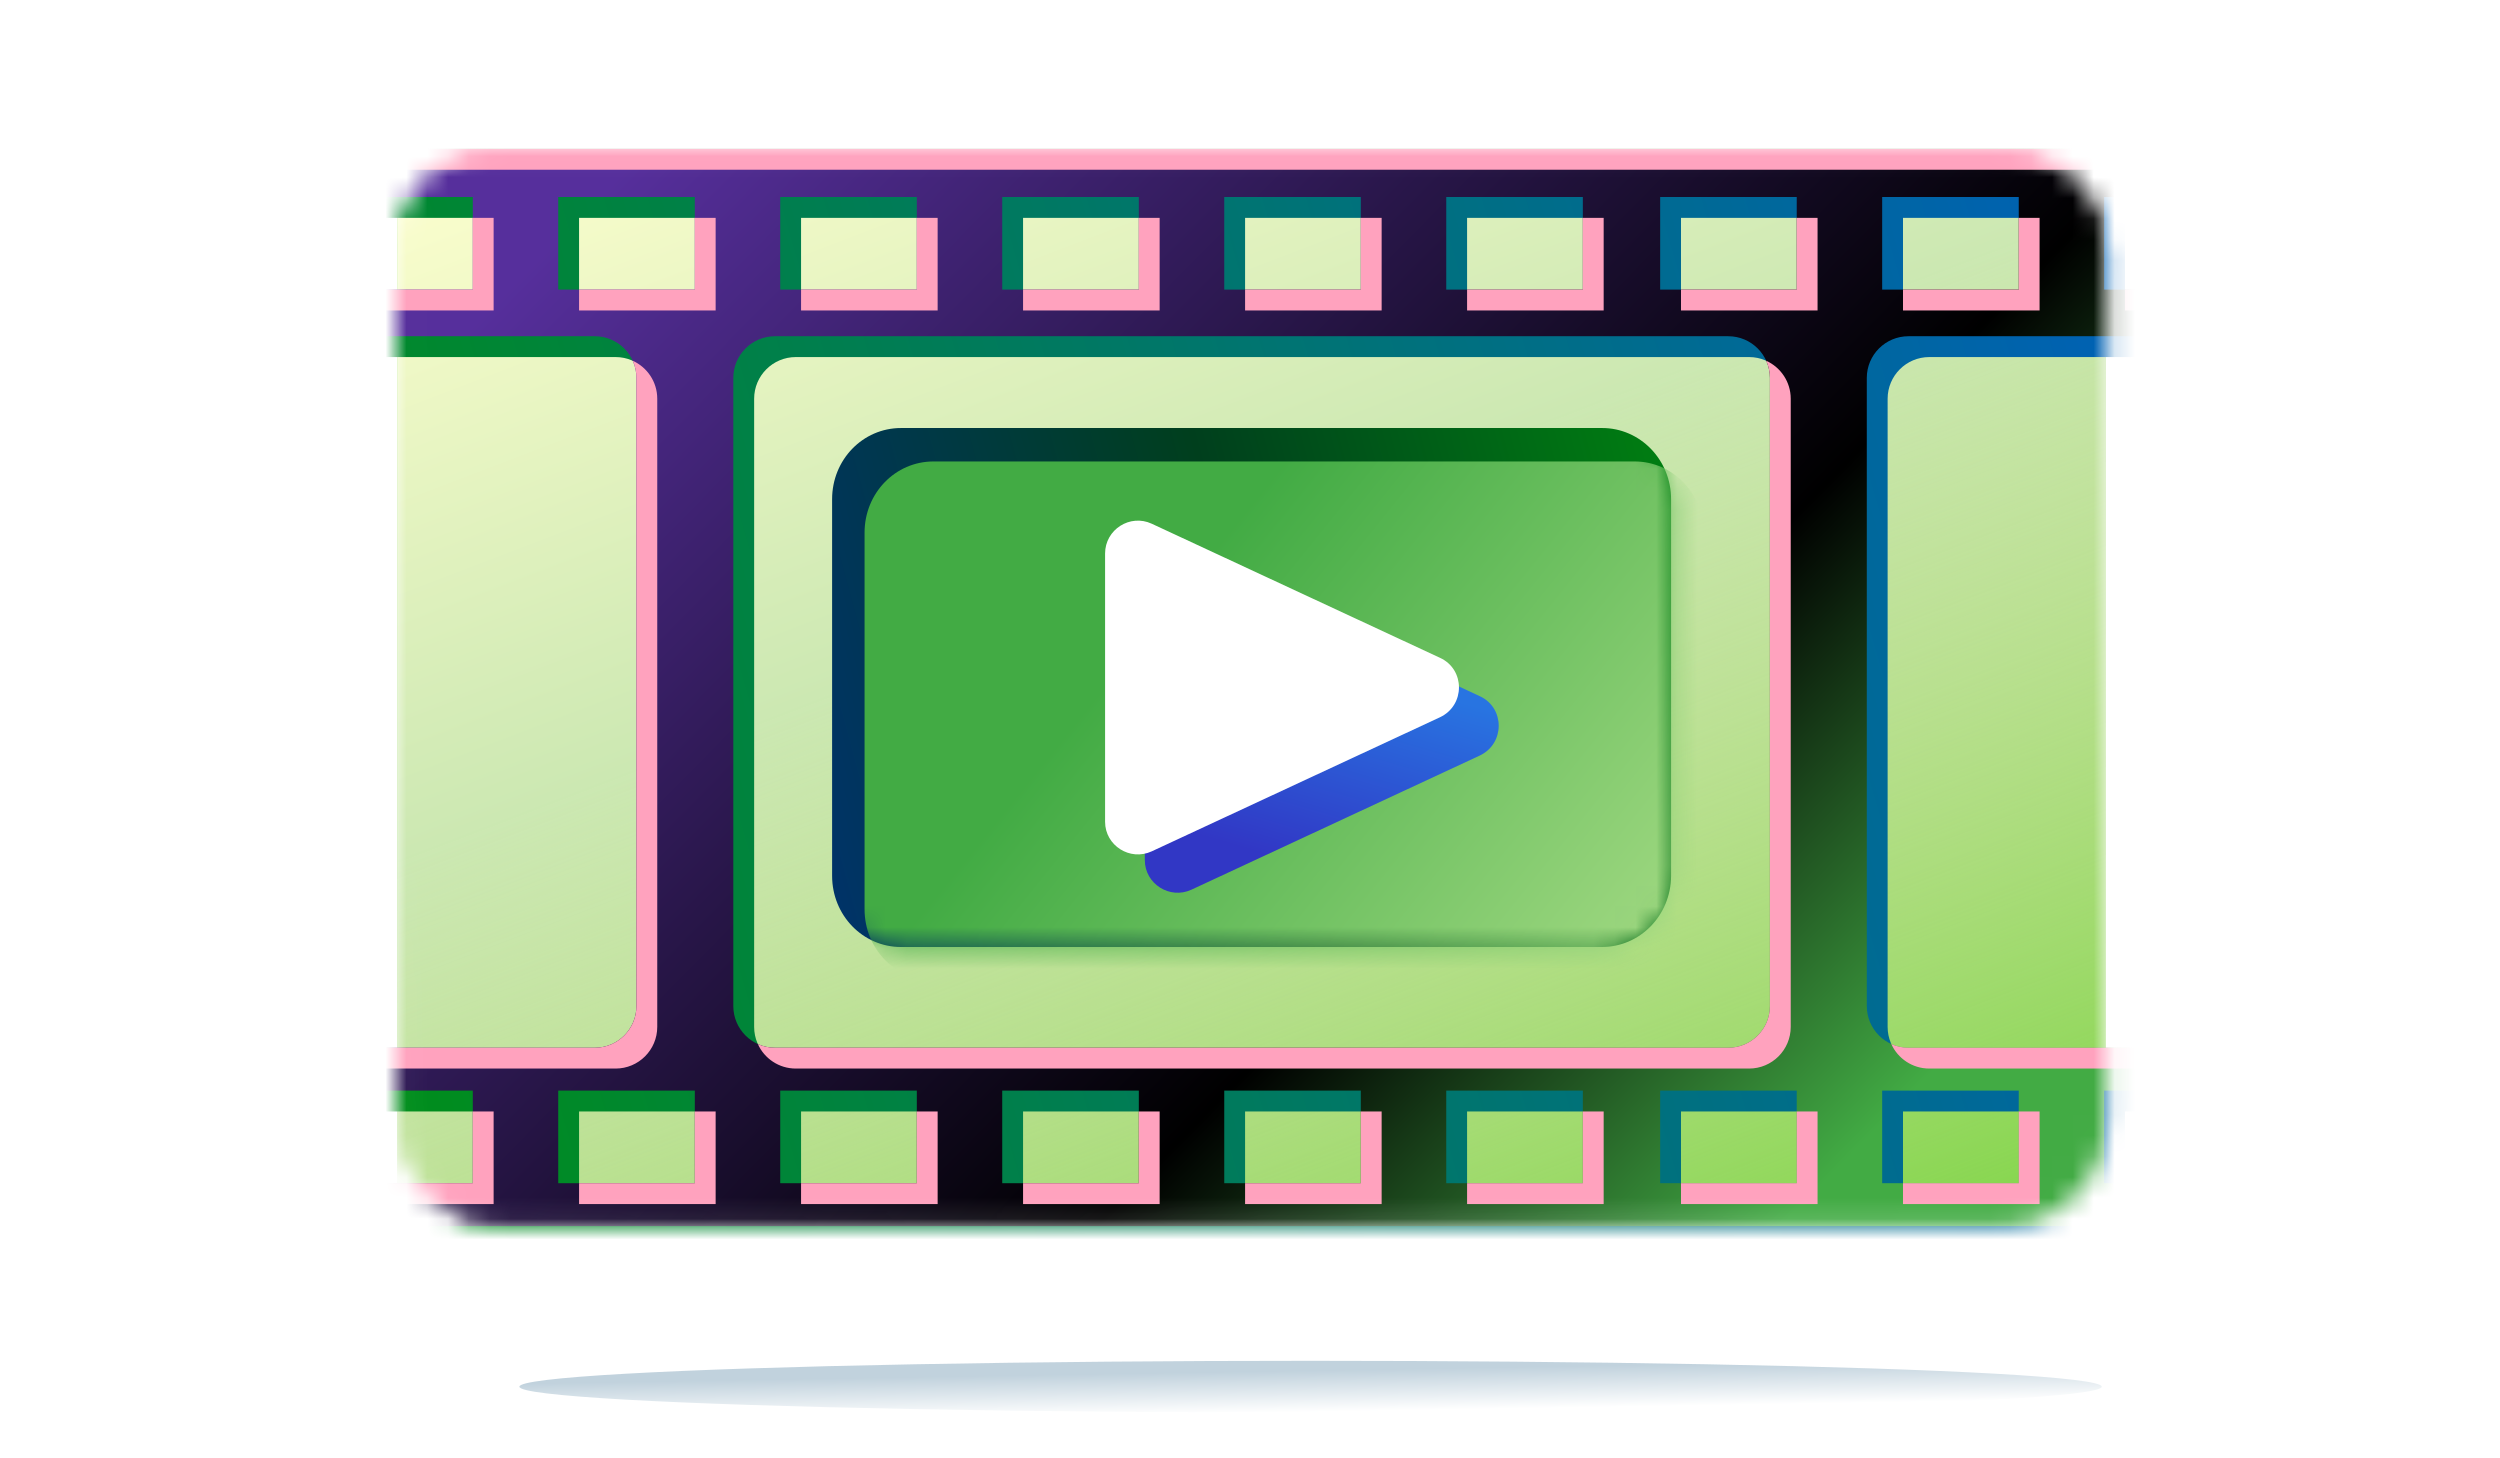
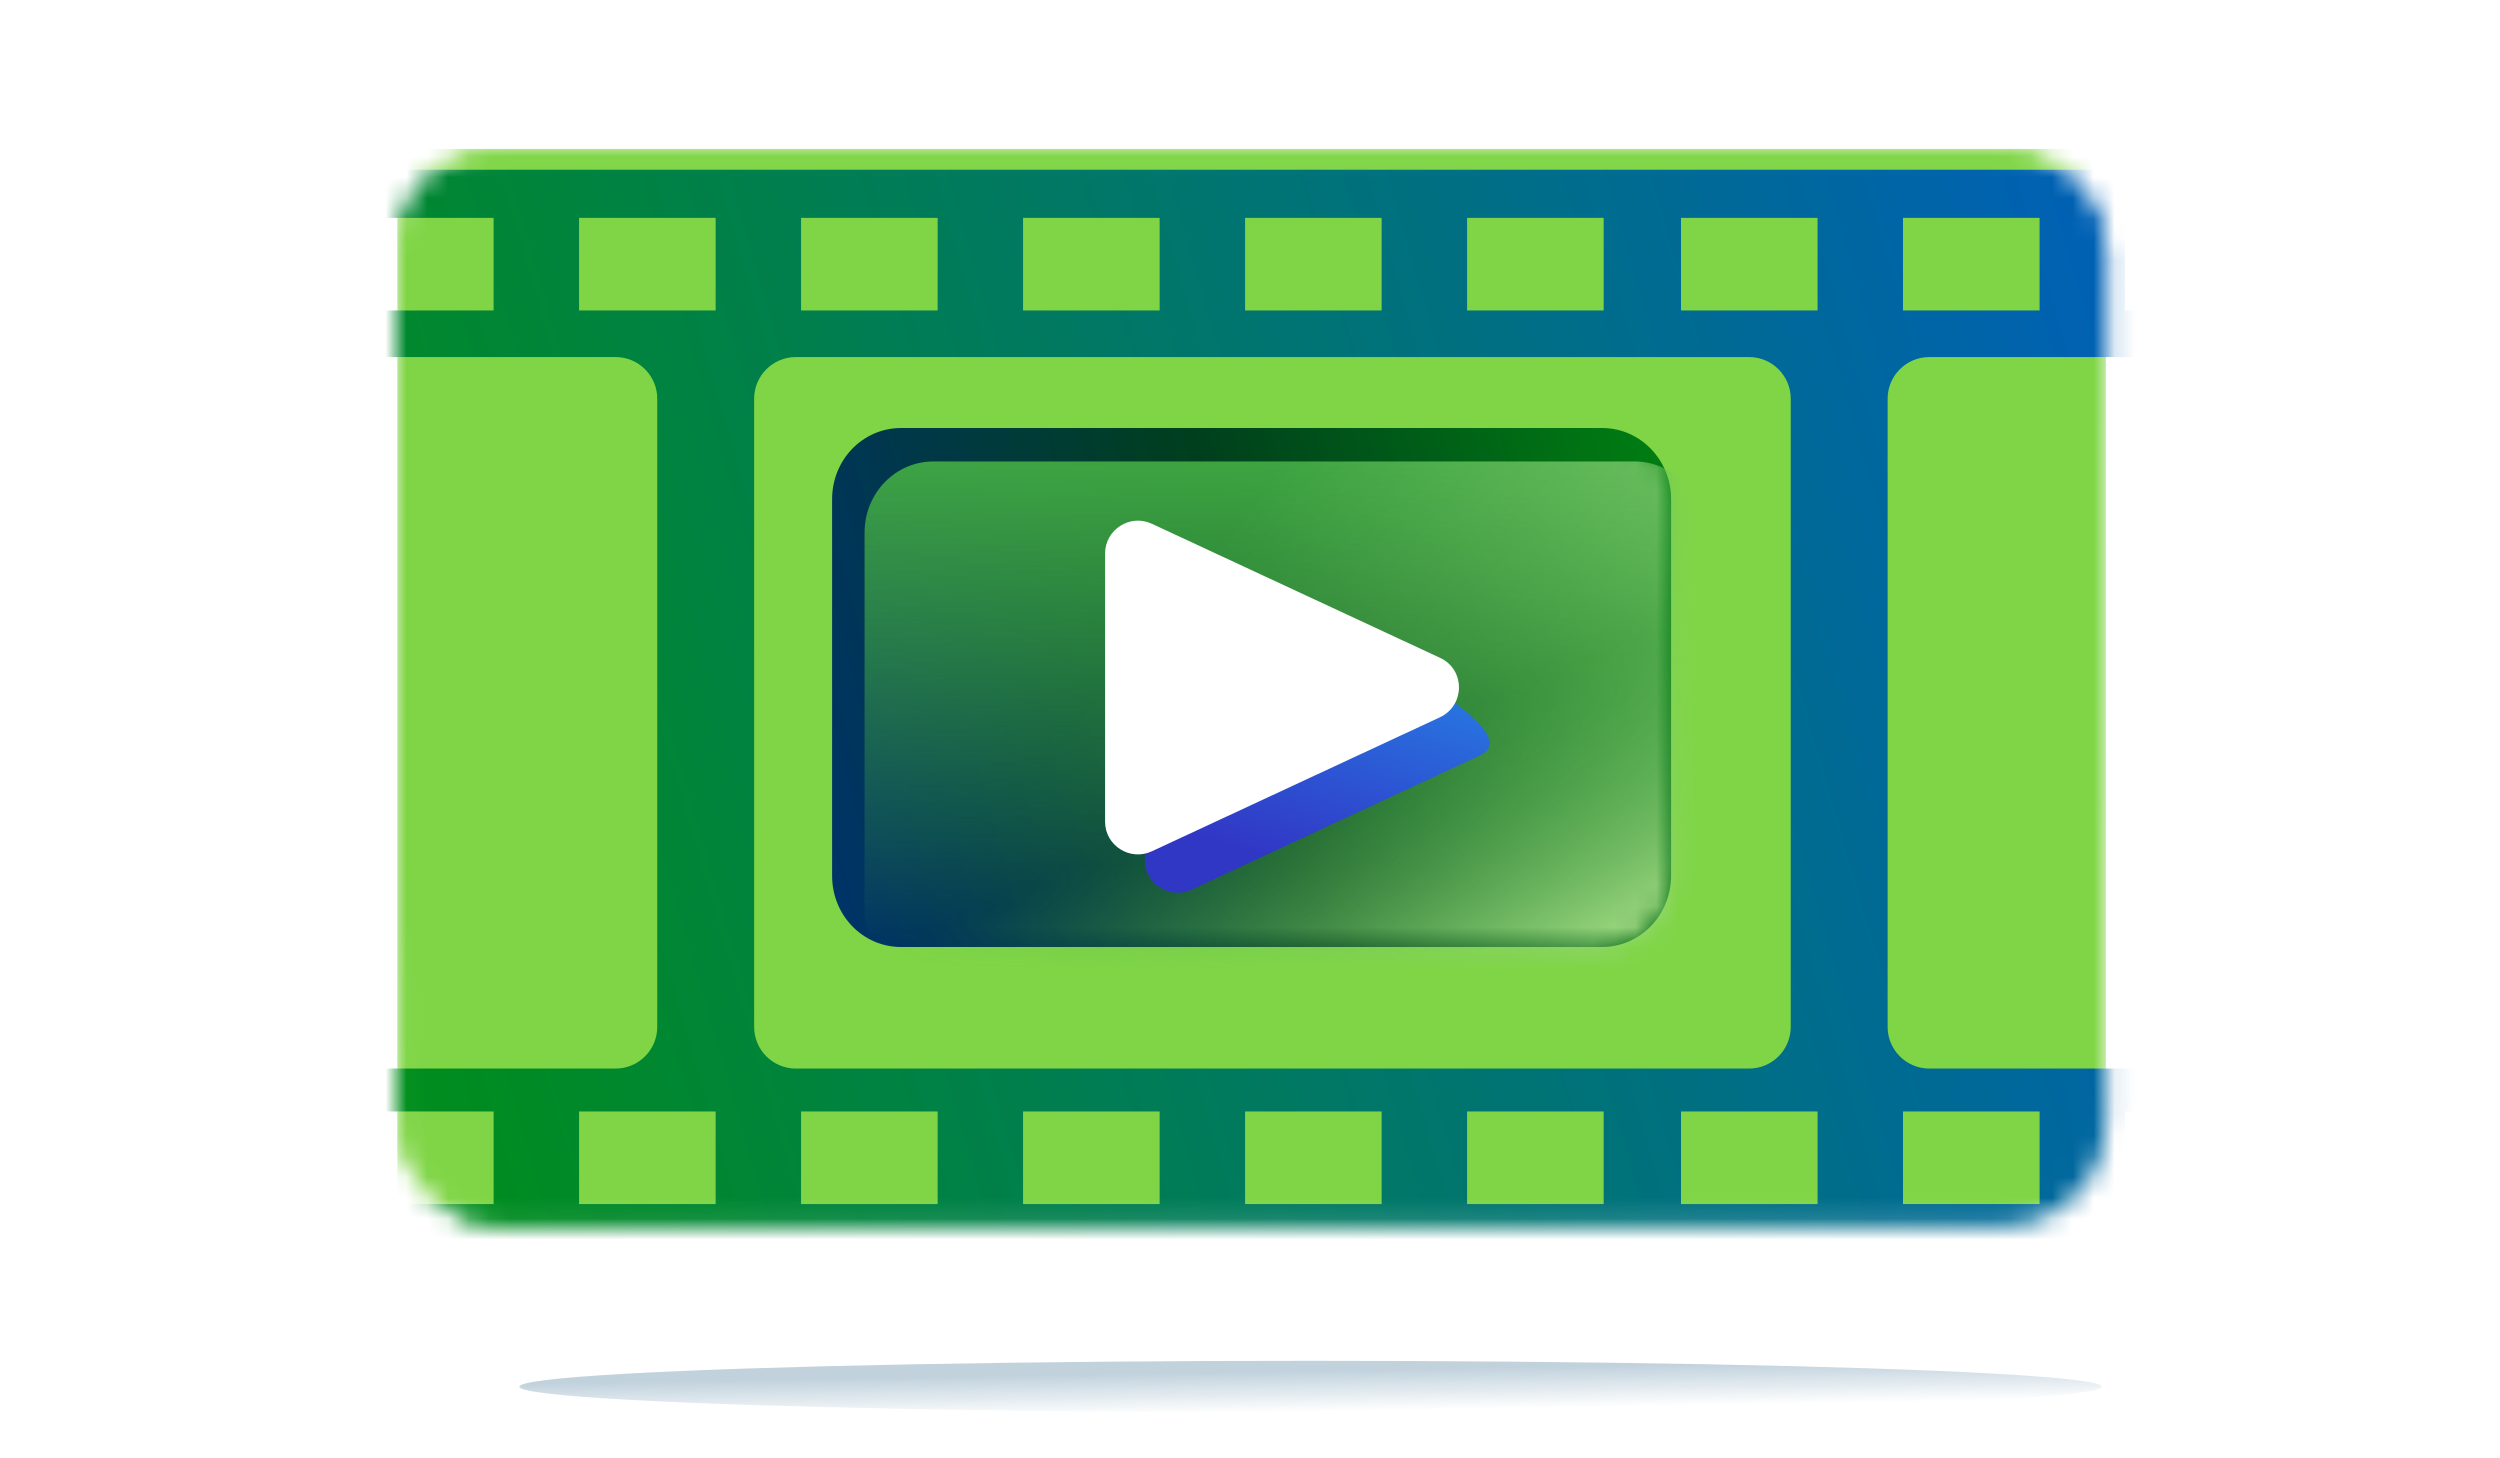
<svg xmlns="http://www.w3.org/2000/svg" width="120" height="70" viewBox="0 0 120 70" fill="none">
  <g clip-path="url(#clip0_27340_195019)">
    <g filter="url(#filter0_f_27340_195019)">
      <ellipse cx="62.907" cy="66.561" rx="37.976" ry="1.243" fill="url(#paint0_linear_27340_195019)" />
    </g>
    <mask id="mask0_27340_195019" style="mask-type:alpha" maskUnits="userSpaceOnUse" x="19" y="7" width="83" height="52">
      <rect x="19.071" y="7.148" width="82.012" height="51.704" rx="5" fill="#7FD546" />
      <rect x="19.071" y="7.148" width="82.012" height="51.704" rx="5" fill="url(#paint1_linear_27340_195019)" />
    </mask>
    <g mask="url(#mask0_27340_195019)">
      <rect x="19.071" y="7.148" width="82.012" height="51.704" fill="#7FD546" />
-       <rect x="19.071" y="7.148" width="82.012" height="51.704" fill="url(#paint2_linear_27340_195019)" />
      <g filter="url(#filter1_f_27340_195019)">
        <path fill-rule="evenodd" clip-rule="evenodd" d="M85.955 19.139C85.955 18.035 85.06 17.139 83.955 17.139H38.199C37.095 17.139 36.199 18.035 36.199 19.139V49.291C36.199 50.396 37.095 51.291 38.199 51.291H83.955C85.06 51.291 85.955 50.396 85.955 49.291V19.139ZM90.606 19.139C90.606 18.035 91.502 17.139 92.606 17.139H103.945C105.05 17.139 105.945 16.244 105.945 15.139V14.901H102V10.457H105.945V10.148C105.945 9.044 105.05 8.148 103.945 8.148H18.209C17.104 8.148 16.209 9.044 16.209 10.148V15.139C16.209 16.244 17.104 17.139 18.209 17.139H29.548C30.652 17.139 31.548 18.035 31.548 19.139V49.291C31.548 50.396 30.652 51.291 29.548 51.291H18.209C17.104 51.291 16.209 52.187 16.209 53.291V57.853C16.209 58.957 17.104 59.853 18.209 59.853H103.945C105.05 59.853 105.945 58.957 105.945 57.853V57.794H102V53.35H105.945V53.291C105.945 52.187 105.05 51.291 103.945 51.291H92.606C91.502 51.291 90.606 50.396 90.606 49.291V19.139ZM23.694 10.457H17.139V14.901H23.694V10.457ZM34.351 10.457H27.795V14.901H34.351V10.457ZM38.451 10.457H45.007V14.901H38.451V10.457ZM55.663 10.457H49.107V14.901H55.663V10.457ZM59.764 10.457H66.319V14.901H59.764V10.457ZM76.976 10.457H70.42V14.901H76.976V10.457ZM17.139 53.35H23.694V57.794H17.139V53.35ZM34.351 53.35H27.795V57.794H34.351V53.35ZM38.451 53.35H45.007V57.794H38.451V53.35ZM55.663 53.35H49.107V57.794H55.663V53.35ZM59.764 53.35H66.319V57.794H59.764V53.35ZM76.976 53.35H70.42V57.794H76.976V53.35ZM80.688 10.457H87.243V14.901H80.688V10.457ZM91.344 10.457H97.9V14.901H91.344V10.457ZM87.243 53.35H80.688V57.794H87.243V53.35ZM91.344 53.35H97.9V57.794H91.344V53.35Z" fill="url(#paint3_linear_27340_195019)" />
      </g>
-       <path fill-rule="evenodd" clip-rule="evenodd" d="M84.955 18.139C84.955 17.035 84.06 16.139 82.955 16.139H37.199C36.095 16.139 35.199 17.035 35.199 18.139V48.291C35.199 49.396 36.095 50.291 37.199 50.291H82.955C84.06 50.291 84.955 49.396 84.955 48.291V18.139ZM89.606 18.139C89.606 17.035 90.502 16.139 91.606 16.139H102.945C104.05 16.139 104.945 15.244 104.945 14.139V13.901H101V9.457H104.945V9.148C104.945 8.044 104.05 7.148 102.945 7.148H17.209C16.104 7.148 15.209 8.044 15.209 9.148V14.139C15.209 15.244 16.104 16.139 17.209 16.139H28.548C29.652 16.139 30.548 17.035 30.548 18.139V48.291C30.548 49.396 29.652 50.291 28.548 50.291H17.209C16.104 50.291 15.209 51.187 15.209 52.291V56.853C15.209 57.957 16.104 58.853 17.209 58.853H102.945C104.05 58.853 104.945 57.957 104.945 56.853V56.794H101V52.35H104.945V52.291C104.945 51.187 104.05 50.291 102.945 50.291H91.606C90.502 50.291 89.606 49.396 89.606 48.291V18.139ZM22.694 9.457H16.139V13.901H22.694V9.457ZM33.351 9.457H26.795V13.901H33.351V9.457ZM37.451 9.457H44.007V13.901H37.451V9.457ZM54.663 9.457H48.107V13.901H54.663V9.457ZM58.764 9.457H65.319V13.901H58.764V9.457ZM75.976 9.457H69.42V13.901H75.976V9.457ZM16.139 52.35H22.694V56.794H16.139V52.35ZM33.351 52.35H26.795V56.794H33.351V52.35ZM37.451 52.35H44.007V56.794H37.451V52.35ZM54.663 52.35H48.107V56.794H54.663V52.35ZM58.764 52.35H65.319V56.794H58.764V52.35ZM75.976 52.35H69.42V56.794H75.976V52.35ZM79.688 9.457H86.243V13.901H79.688V9.457ZM90.344 9.457H96.9V13.901H90.344V9.457ZM86.243 52.35H79.688V56.794H86.243V52.35ZM90.344 52.35H96.9V56.794H90.344V52.35Z" fill="url(#paint4_linear_27340_195019)" />
      <g filter="url(#filter2_f_27340_195019)">
-         <path fill-rule="evenodd" clip-rule="evenodd" d="M84.778 17.316C84.892 17.567 84.955 17.846 84.955 18.139V48.291C84.955 49.396 84.06 50.291 82.955 50.291H37.199C36.906 50.291 36.627 50.228 36.376 50.114C36.69 50.808 37.388 51.291 38.199 51.291H83.955C85.06 51.291 85.955 50.396 85.955 49.291V19.139C85.955 18.328 85.472 17.63 84.778 17.316ZM90.783 50.114C91.097 50.808 91.795 51.291 92.606 51.291H103.945C104.239 51.291 104.517 51.354 104.768 51.468C104.455 50.774 103.756 50.291 102.945 50.291H91.606C91.313 50.291 91.034 50.228 90.783 50.114ZM102 56.794V57.794H104.71C104.86 57.513 104.945 57.193 104.945 56.853V56.794H102ZM16.386 58.676C15.692 58.362 15.209 57.664 15.209 56.853V52.291C15.209 51.187 16.104 50.291 17.209 50.291H28.548C29.652 50.291 30.548 49.396 30.548 48.291V18.139C30.548 17.846 30.485 17.567 30.371 17.316C31.065 17.63 31.548 18.328 31.548 19.139V49.291C31.548 50.396 30.652 51.291 29.548 51.291H18.209C17.445 51.291 16.78 51.72 16.444 52.35H16.139V56.794H16.209V57.853C16.209 58.146 16.272 58.425 16.386 58.676ZM17.139 56.794V57.794H23.694V53.35H22.694V56.794H17.139ZM16.386 15.963C15.692 15.649 15.209 14.95 15.209 14.139V9.148C15.209 8.044 16.104 7.148 17.209 7.148H102.945C103.756 7.148 104.455 7.631 104.768 8.325C104.517 8.212 104.239 8.148 103.945 8.148H18.209C17.347 8.148 16.613 8.693 16.332 9.457H16.139V13.901H16.209V15.139C16.209 15.433 16.272 15.711 16.386 15.963ZM17.139 13.901V14.901H23.694V10.457H22.694V13.901H17.139ZM102 13.901V14.901H104.795C104.892 14.666 104.945 14.409 104.945 14.139V13.901H102ZM27.795 13.901H33.351V10.457H34.351V14.901H27.795V13.901ZM38.451 13.901V14.901H45.007V10.457H44.007V13.901H38.451ZM49.107 13.901H54.663V10.457H55.663V14.901H49.107V13.901ZM59.764 13.901V14.901H66.319V10.457H65.319V13.901H59.764ZM70.42 13.901H75.976V10.457H76.976V14.901H70.42V13.901ZM27.795 56.794H33.351V53.35H34.351V57.794H27.795V56.794ZM38.451 56.794V57.794H45.007V53.35H44.007V56.794H38.451ZM49.107 56.794H54.663V53.35H55.663V57.794H49.107V56.794ZM59.764 56.794V57.794H66.319V53.35H65.319V56.794H59.764ZM70.42 56.794H75.976V53.35H76.976V57.794H70.42V56.794ZM80.688 13.901V14.901H87.243V10.457H86.243V13.901H80.688ZM91.344 13.901V14.901H97.9V10.457H96.9V13.901H91.344ZM80.688 56.794H86.243V53.35H87.243V57.794H80.688V56.794ZM91.344 56.794V57.794H97.9V53.35H96.9V56.794H91.344Z" fill="#FFA2BE" />
-       </g>
+         </g>
    </g>
    <path d="M76.89 45.456H43.25C41.415 45.456 39.941 43.935 39.941 42.04V23.961C39.941 22.066 41.415 20.545 43.25 20.545H76.903C78.725 20.545 80.212 22.066 80.212 23.961V42.054C80.199 43.935 78.725 45.456 76.89 45.456Z" fill="url(#paint5_linear_27340_195019)" />
    <mask id="mask1_27340_195019" style="mask-type:alpha" maskUnits="userSpaceOnUse" x="39" y="20" width="42" height="26">
-       <path d="M76.89 45.456H43.25C41.415 45.456 39.941 43.935 39.941 42.04V23.961C39.941 22.066 41.415 20.545 43.25 20.545H76.903C78.725 20.545 80.212 22.066 80.212 23.961V42.054C80.199 43.935 78.725 45.456 76.89 45.456Z" fill="#88BBFB" />
      <path d="M76.89 45.456H43.25C41.415 45.456 39.941 43.935 39.941 42.04V23.961C39.941 22.066 41.415 20.545 43.25 20.545H76.903C78.725 20.545 80.212 22.066 80.212 23.961V42.054C80.199 43.935 78.725 45.456 76.89 45.456Z" fill="url(#paint6_linear_27340_195019)" />
      <path d="M76.89 45.456H43.25C41.415 45.456 39.941 43.935 39.941 42.04V23.961C39.941 22.066 41.415 20.545 43.25 20.545H76.903C78.725 20.545 80.212 22.066 80.212 23.961V42.054C80.199 43.935 78.725 45.456 76.89 45.456Z" fill="url(#paint7_linear_27340_195019)" />
    </mask>
    <g mask="url(#mask1_27340_195019)">
      <g filter="url(#filter3_f_27340_195019)">
        <path d="M78.447 47.062H44.808C42.973 47.062 41.499 45.54 41.499 43.645V25.567C41.499 23.672 42.973 22.15 44.808 22.15H78.461C80.283 22.15 81.77 23.672 81.77 25.567V43.659C81.756 45.54 80.283 47.062 78.447 47.062Z" fill="url(#paint8_linear_27340_195019)" />
      </g>
    </g>
    <g style="mix-blend-mode:multiply" filter="url(#filter4_f_27340_195019)">
-       <path d="M57.189 26.978L71.027 33.415C72.242 33.971 72.242 35.697 71.027 36.267L57.189 42.705C56.151 43.187 54.951 42.427 54.951 41.285V28.411C54.951 27.256 56.151 26.495 57.189 26.978Z" fill="url(#paint9_linear_27340_195019)" />
+       <path d="M57.189 26.978C72.242 33.971 72.242 35.697 71.027 36.267L57.189 42.705C56.151 43.187 54.951 42.427 54.951 41.285V28.411C54.951 27.256 56.151 26.495 57.189 26.978Z" fill="url(#paint9_linear_27340_195019)" />
    </g>
    <path d="M55.282 25.138L69.12 31.575C70.334 32.131 70.334 33.857 69.12 34.428L55.282 40.865C54.243 41.347 53.044 40.587 53.044 39.446V26.571C53.044 25.416 54.243 24.655 55.282 25.138Z" fill="white" />
  </g>
  <defs>
    <filter id="filter0_f_27340_195019" x="21.931" y="62.318" width="81.952" height="8.486" filterUnits="userSpaceOnUse" color-interpolation-filters="sRGB">
      <feFlood flood-opacity="0" result="BackgroundImageFix" />
      <feBlend mode="normal" in="SourceGraphic" in2="BackgroundImageFix" result="shape" />
      <feGaussianBlur stdDeviation="1.5" result="effect1_foregroundBlur_27340_195019" />
    </filter>
    <filter id="filter1_f_27340_195019" x="15.209" y="7.148" width="91.736" height="53.705" filterUnits="userSpaceOnUse" color-interpolation-filters="sRGB">
      <feFlood flood-opacity="0" result="BackgroundImageFix" />
      <feBlend mode="normal" in="SourceGraphic" in2="BackgroundImageFix" result="shape" />
      <feGaussianBlur stdDeviation="0.5" result="effect1_foregroundBlur_27340_195019" />
    </filter>
    <filter id="filter2_f_27340_195019" x="14.209" y="6.148" width="91.736" height="53.527" filterUnits="userSpaceOnUse" color-interpolation-filters="sRGB">
      <feFlood flood-opacity="0" result="BackgroundImageFix" />
      <feBlend mode="normal" in="SourceGraphic" in2="BackgroundImageFix" result="shape" />
      <feGaussianBlur stdDeviation="0.5" result="effect1_foregroundBlur_27340_195019" />
    </filter>
    <filter id="filter3_f_27340_195019" x="39.499" y="20.15" width="44.271" height="28.912" filterUnits="userSpaceOnUse" color-interpolation-filters="sRGB">
      <feFlood flood-opacity="0" result="BackgroundImageFix" />
      <feBlend mode="normal" in="SourceGraphic" in2="BackgroundImageFix" result="shape" />
      <feGaussianBlur stdDeviation="1" result="effect1_foregroundBlur_27340_195019" />
    </filter>
    <filter id="filter4_f_27340_195019" x="52.951" y="24.83" width="20.987" height="20.021" filterUnits="userSpaceOnUse" color-interpolation-filters="sRGB">
      <feFlood flood-opacity="0" result="BackgroundImageFix" />
      <feBlend mode="normal" in="SourceGraphic" in2="BackgroundImageFix" result="shape" />
      <feGaussianBlur stdDeviation="1" result="effect1_foregroundBlur_27340_195019" />
    </filter>
    <linearGradient id="paint0_linear_27340_195019" x1="97.23" y1="67.203" x2="97.197" y2="65.219" gradientUnits="userSpaceOnUse">
      <stop stop-color="white" />
      <stop offset="1" stop-color="#C1D2DD" />
    </linearGradient>
    <linearGradient id="paint1_linear_27340_195019" x1="19.071" y1="7.148" x2="46.806" y2="79.623" gradientUnits="userSpaceOnUse">
      <stop stop-color="#FEFFCF" />
      <stop offset="0.409" stop-color="#CCE8B2" />
      <stop offset="1" stop-color="#FFE7DA" stop-opacity="0" />
    </linearGradient>
    <linearGradient id="paint2_linear_27340_195019" x1="19.071" y1="7.148" x2="46.806" y2="79.623" gradientUnits="userSpaceOnUse">
      <stop stop-color="#FEFFCF" />
      <stop offset="0.409" stop-color="#CCE8B2" />
      <stop offset="1" stop-color="#FFE7DA" stop-opacity="0" />
    </linearGradient>
    <linearGradient id="paint3_linear_27340_195019" x1="120.228" y1="8.148" x2="-20.325" y2="48.876" gradientUnits="userSpaceOnUse">
      <stop stop-color="#0057D6" />
      <stop offset="0.802" stop-color="#00910E" />
    </linearGradient>
    <linearGradient id="paint4_linear_27340_195019" x1="26.568" y1="11.588" x2="80.114" y2="64.314" gradientUnits="userSpaceOnUse">
      <stop stop-color="#562F9C" />
      <stop offset="0.688" />
      <stop offset="1" stop-color="#42AB44" />
    </linearGradient>
    <linearGradient id="paint5_linear_27340_195019" x1="86.622" y1="20.545" x2="22.892" y2="37.745" gradientUnits="userSpaceOnUse">
      <stop stop-color="#00910E" />
      <stop offset="0.431" stop-color="#003F1D" />
      <stop offset="1" stop-color="#002B9A" />
    </linearGradient>
    <linearGradient id="paint6_linear_27340_195019" x1="78.972" y1="44.166" x2="74.119" y2="32.477" gradientUnits="userSpaceOnUse">
      <stop stop-color="#7DC15D" />
      <stop offset="1" stop-color="#93BE4C" stop-opacity="0" />
    </linearGradient>
    <linearGradient id="paint7_linear_27340_195019" x1="60.077" y1="20.545" x2="60.077" y2="45.456" gradientUnits="userSpaceOnUse">
      <stop stop-color="#3B4B80" />
      <stop offset="1" stop-color="#3B4B80" stop-opacity="0" />
    </linearGradient>
    <linearGradient id="paint8_linear_27340_195019" x1="61.634" y1="22.15" x2="89.83" y2="44.877" gradientUnits="userSpaceOnUse">
      <stop stop-color="#42AB44" />
      <stop offset="1" stop-color="#B8E491" />
    </linearGradient>
    <linearGradient id="paint9_linear_27340_195019" x1="66.302" y1="32.576" x2="63.605" y2="41.851" gradientUnits="userSpaceOnUse">
      <stop stop-color="#2874E1" />
      <stop offset="1" stop-color="#3137C5" />
    </linearGradient>
    <clipPath id="clip0_27340_195019">
      <rect width="120" height="70" fill="white" />
    </clipPath>
  </defs>
</svg>